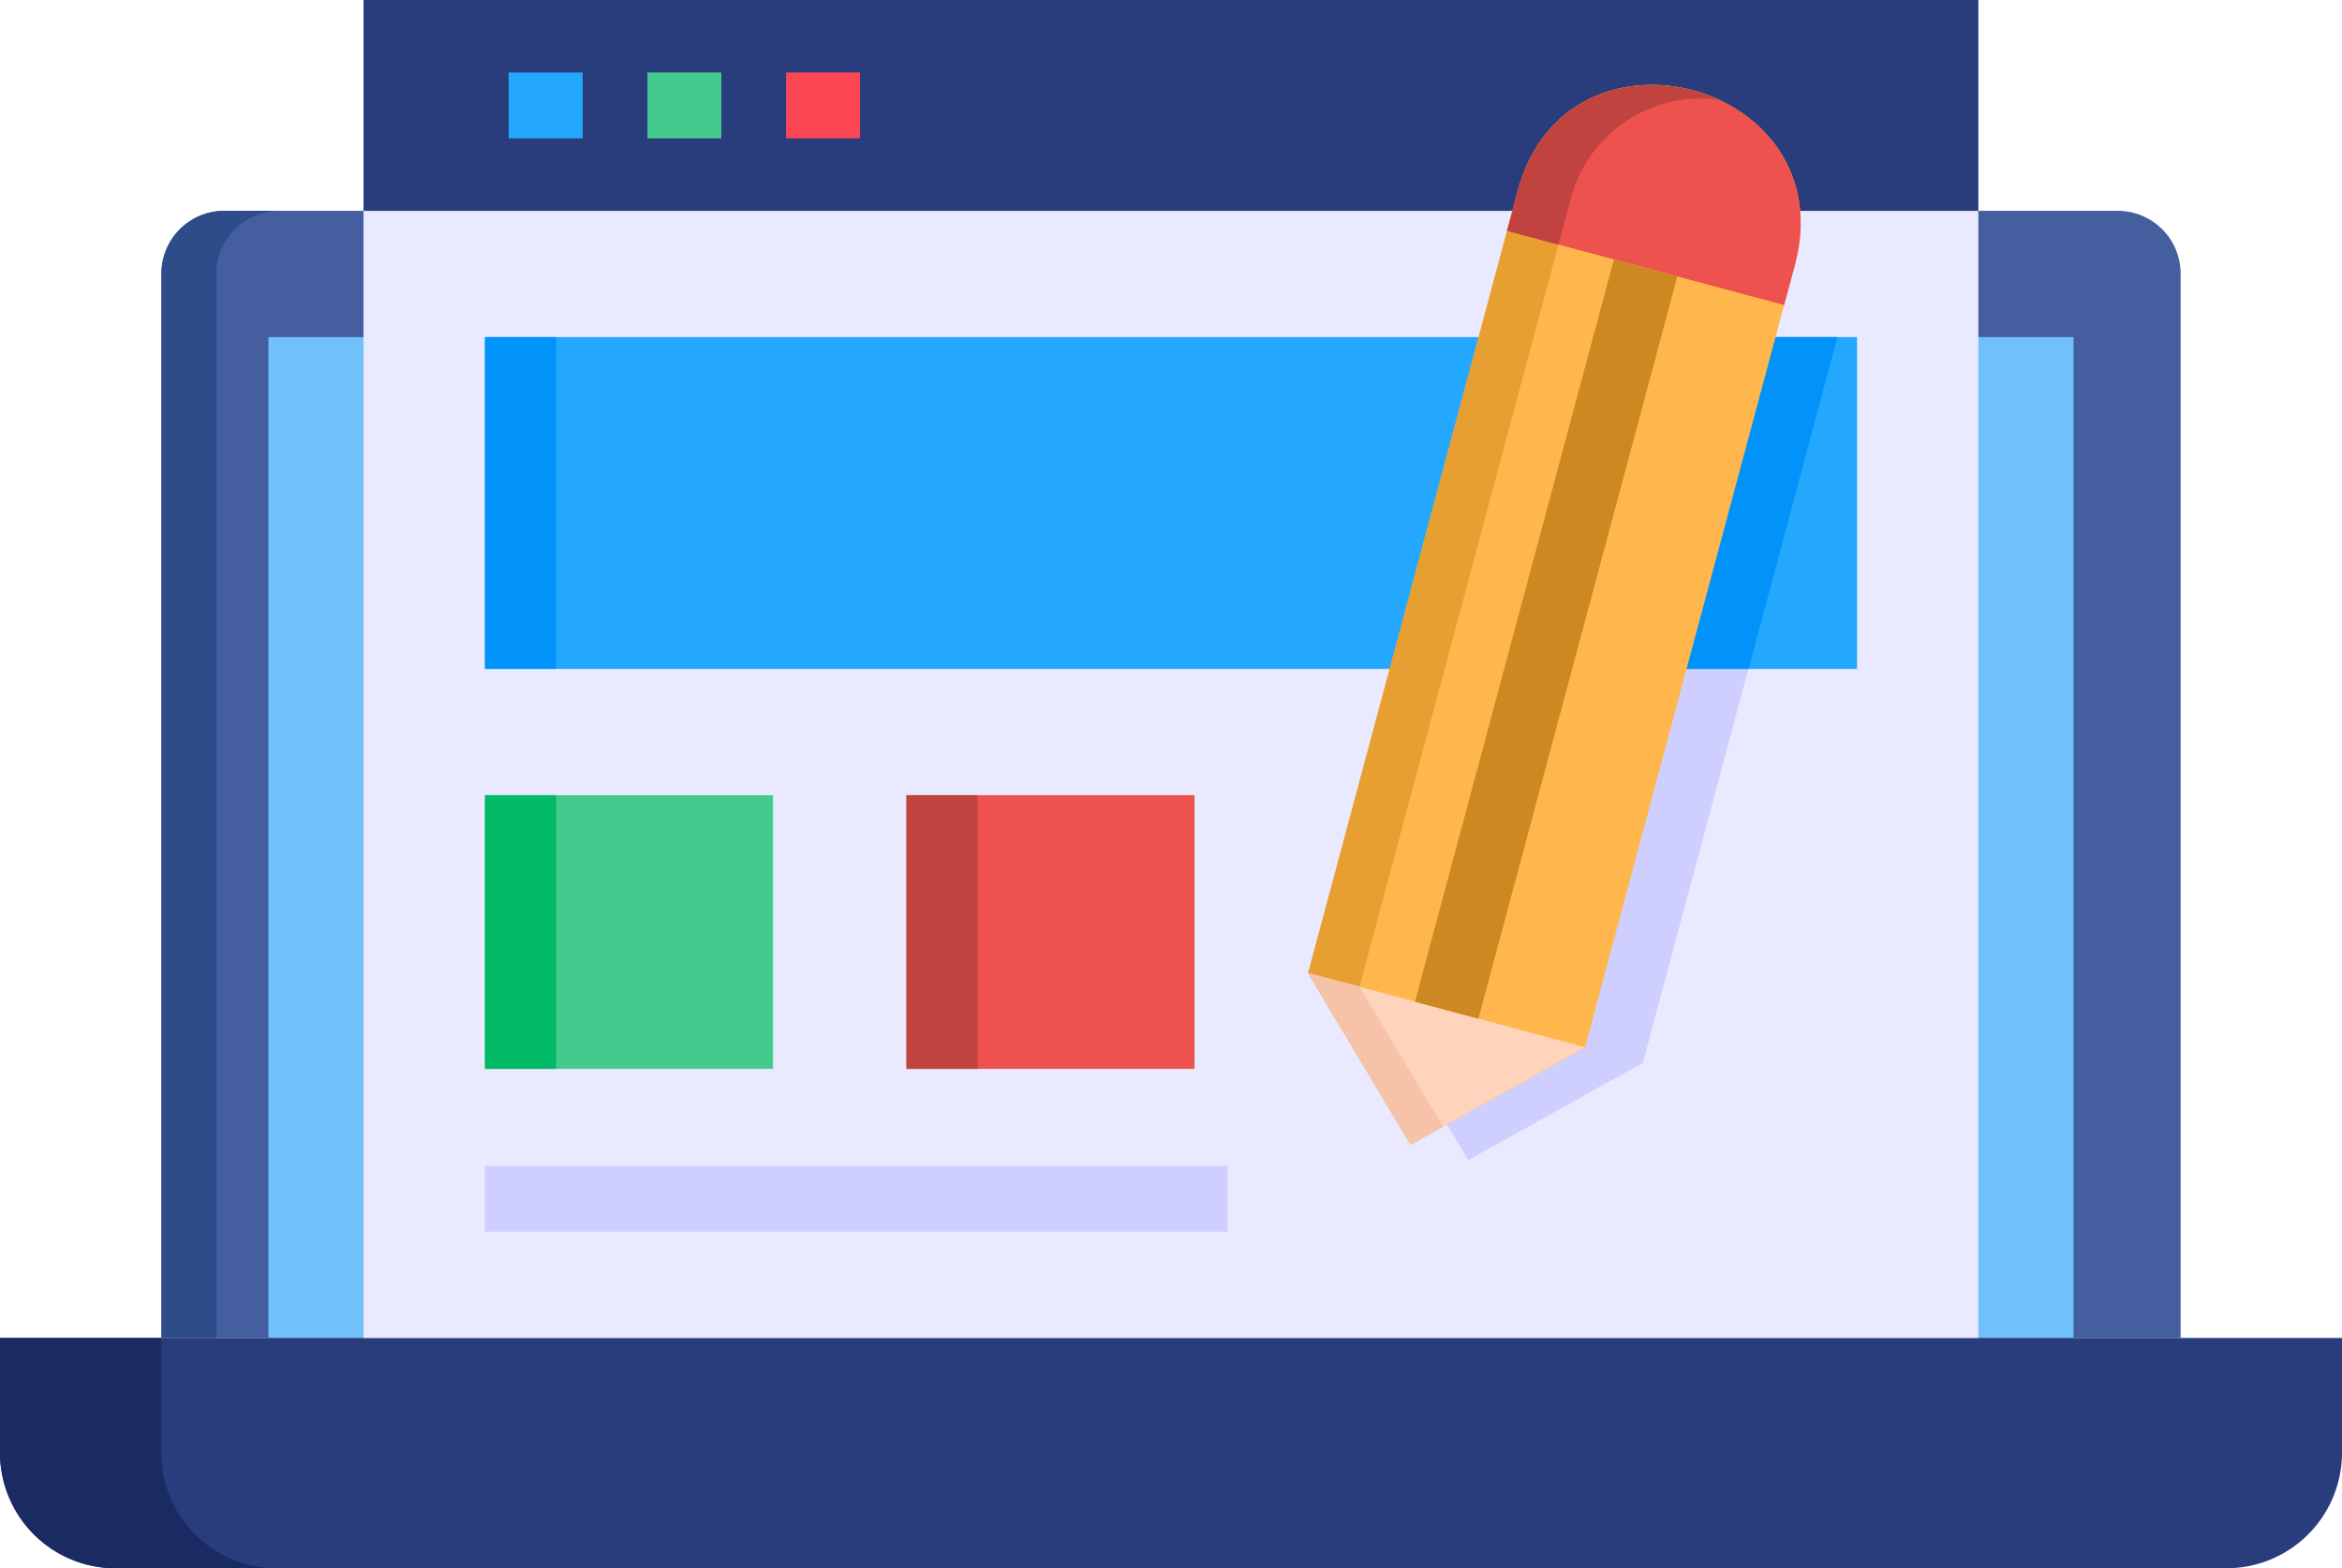
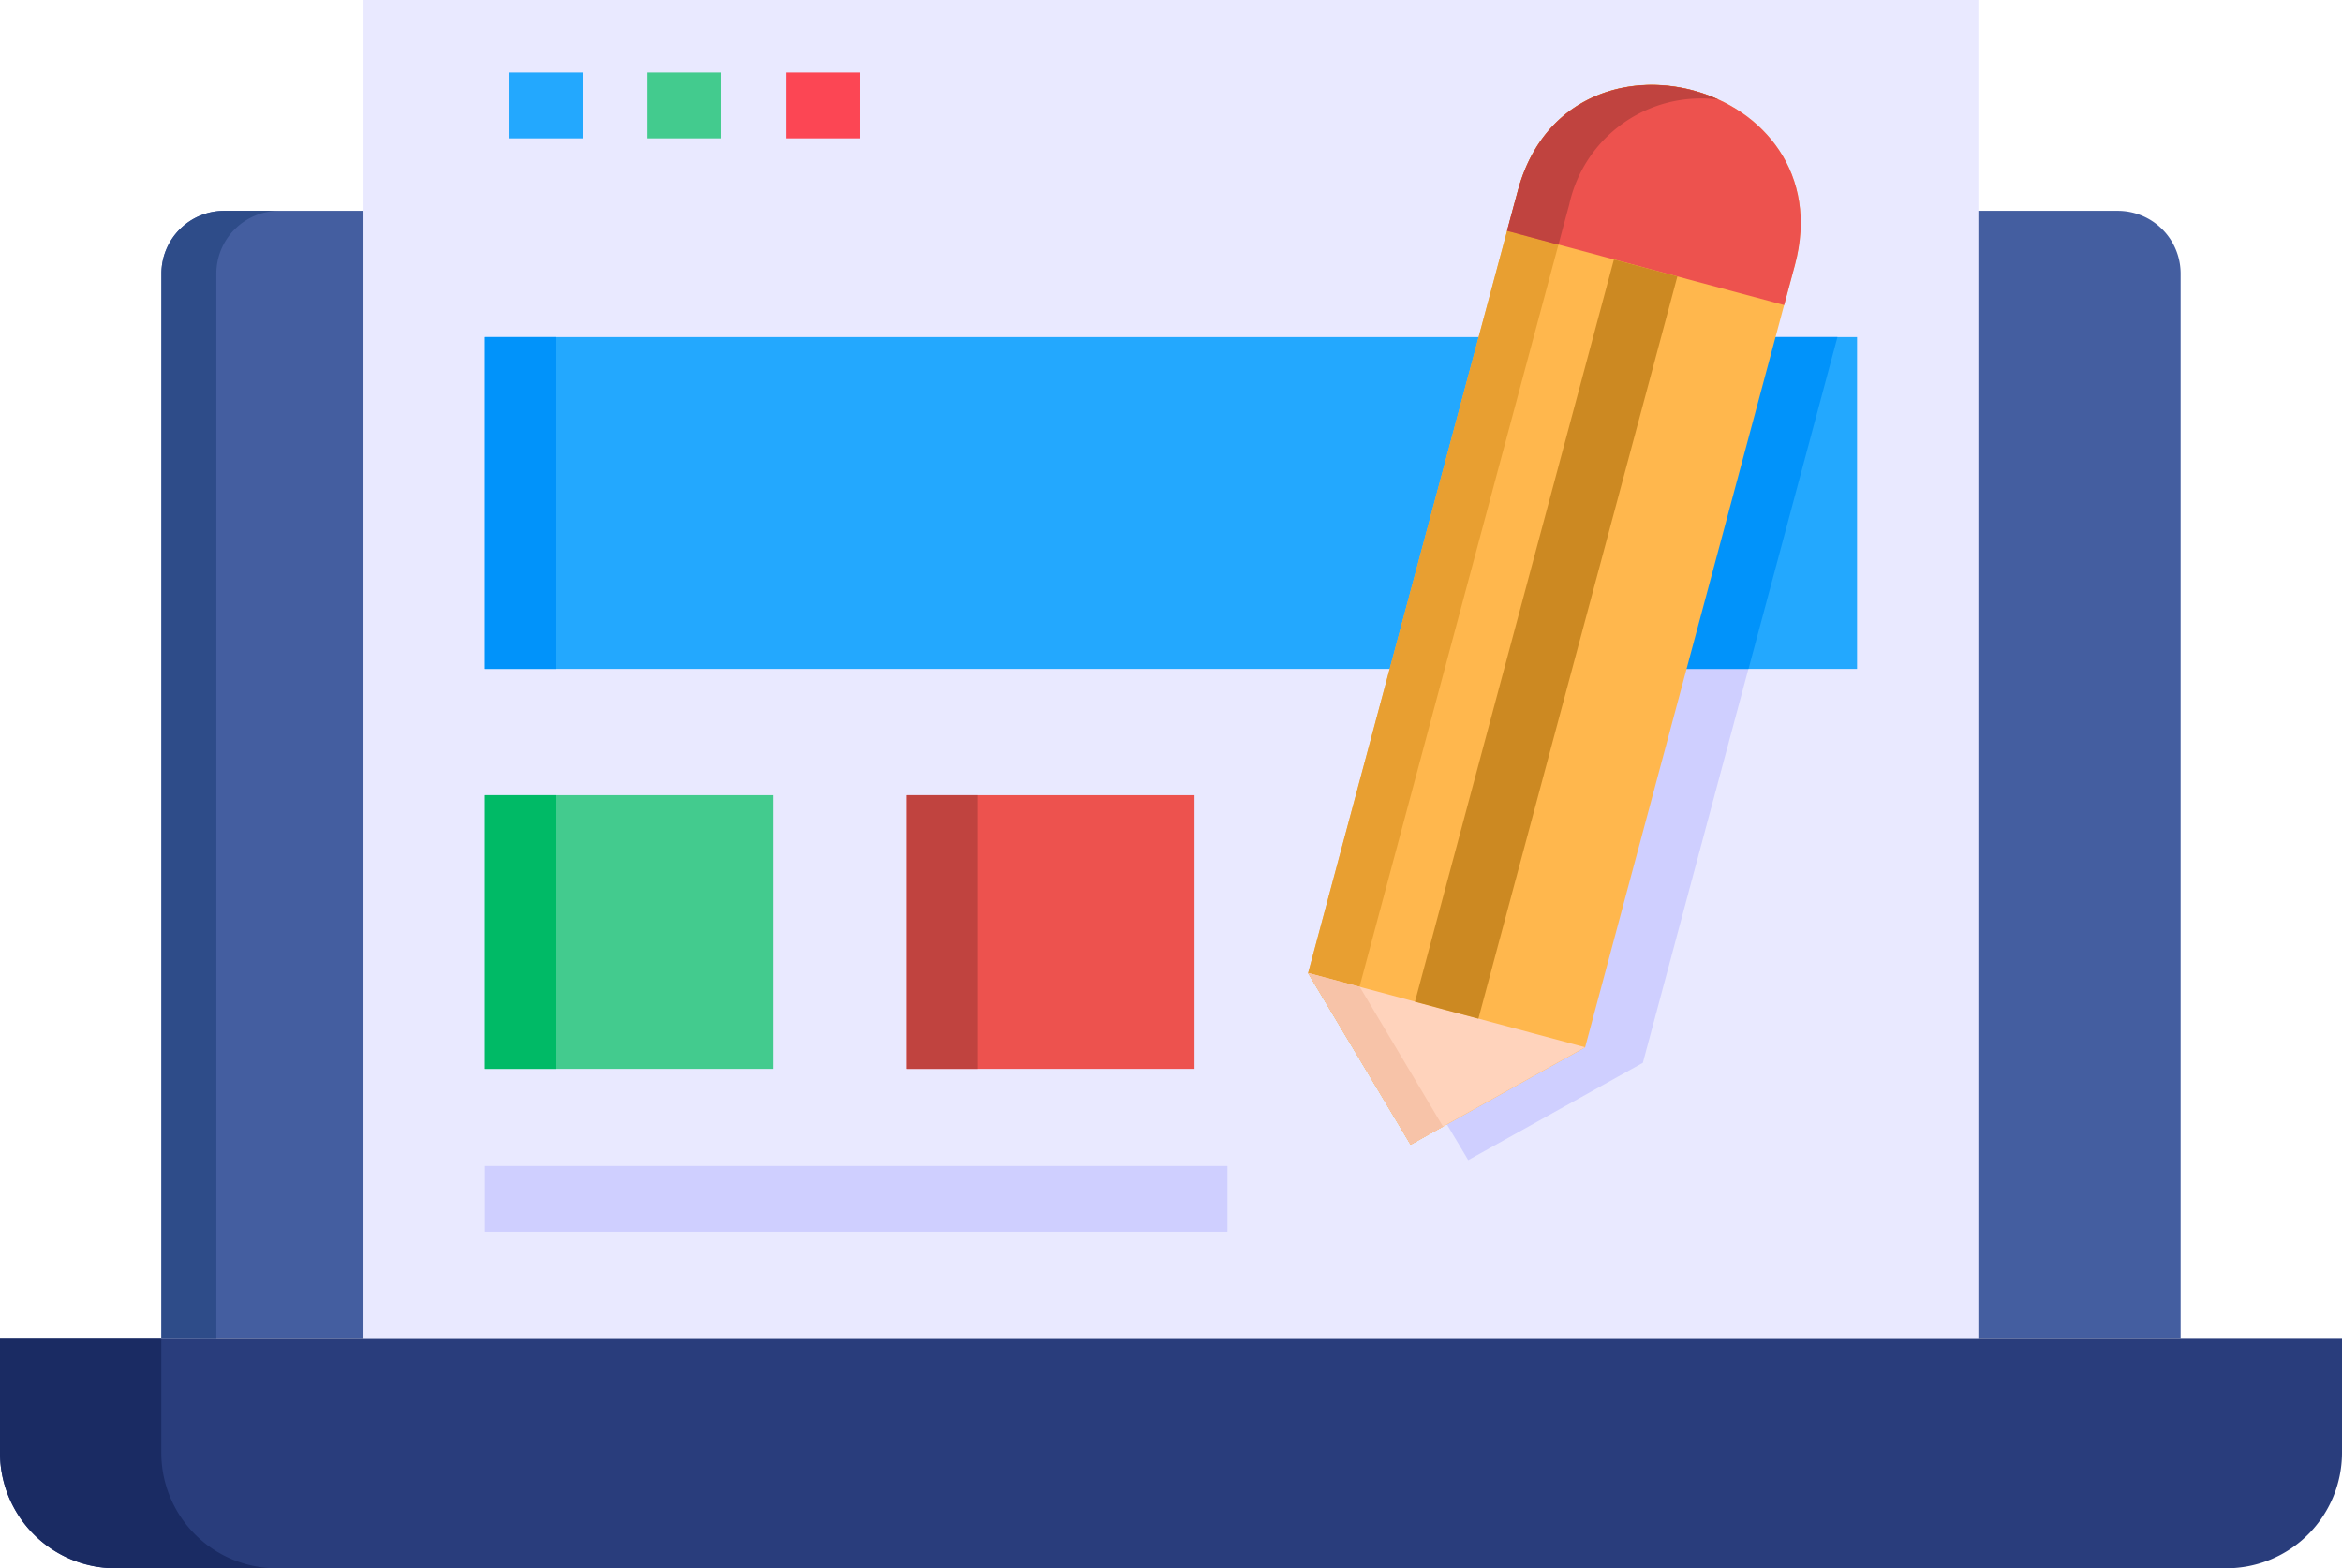
<svg xmlns="http://www.w3.org/2000/svg" width="87.106" height="58.335" viewBox="0 0 87.106 58.335">
  <g id="icon4" transform="translate(0 -84.556)">
    <path id="Path_71490" data-name="Path 71490" d="M35.291,172.584h75.1V132.989a2.337,2.337,0,0,0-2.33-2.33H37.621a2.337,2.337,0,0,0-2.33,2.33Z" transform="translate(-29.287 -38.26)" fill="#445ea0" fill-rule="evenodd" />
-     <path id="Path_71491" data-name="Path 71491" d="M58.693,158.257h67.136v37.229H58.693Z" transform="translate(-48.708 -61.162)" fill="#70c1f9" fill-rule="evenodd" />
+     <path id="Path_71491" data-name="Path 71491" d="M58.693,158.257v37.229H58.693Z" transform="translate(-48.708 -61.162)" fill="#70c1f9" fill-rule="evenodd" />
    <path id="Path_71492" data-name="Path 71492" d="M0,377.086H87.106v4.284a4.3,4.3,0,0,1-4.284,4.284H4.284A4.3,4.3,0,0,1,0,381.37Z" transform="translate(0 -242.762)" fill="#293d7c" fill-rule="evenodd" />
    <path id="Path_71493" data-name="Path 71493" d="M79.471,84.556h60.061v49.768H79.471Z" transform="translate(-65.951 0)" fill="#e9e9ff" fill-rule="evenodd" />
    <path id="Path_71494" data-name="Path 71494" d="M106.02,258.419h10.714V268.6H106.02Z" transform="translate(-87.983 -144.284)" fill="#43cb8e" fill-rule="evenodd" />
    <path id="Path_71495" data-name="Path 71495" d="M198.167,258.419h10.714V268.6H198.167Z" transform="translate(-164.453 -144.284)" fill="#ed524e" fill-rule="evenodd" />
    <path id="Path_71496" data-name="Path 71496" d="M106.02,339.493h27.616v2.444H106.02Z" transform="translate(-87.983 -211.565)" fill="#cfcfff" />
    <path id="Path_71497" data-name="Path 71497" d="M106.02,258.419h2.648V268.6H106.02Z" transform="translate(-87.983 -144.284)" fill="#00ba66" fill-rule="evenodd" />
    <path id="Path_71498" data-name="Path 71498" d="M198.167,258.419h2.648V268.6h-2.648Z" transform="translate(-164.453 -144.284)" fill="#c0433f" fill-rule="evenodd" />
-     <path id="Path_71499" data-name="Path 71499" d="M79.471,84.556h60.061V92.4H79.471Z" transform="translate(-65.951 0)" fill="#293d7c" fill-rule="evenodd" />
    <path id="Path_71500" data-name="Path 71500" d="M112.432,102.859h-1.225V100.41h2.752v2.449Z" transform="translate(-92.287 -13.157)" fill="#23a8fe" />
    <path id="Path_71501" data-name="Path 71501" d="M142.769,102.859h-1.225V100.41h2.747v2.449Z" transform="translate(-117.463 -13.157)" fill="#43cb8e" />
    <path id="Path_71502" data-name="Path 71502" d="M173.077,102.859h-1.225V100.41H174.6v2.449Z" transform="translate(-142.615 -13.157)" fill="#fc4654" />
    <g id="Group_54299" data-name="Group 54299" transform="translate(18.037 87.718)">
      <path id="Path_71503" data-name="Path 71503" d="M302.4,188.872l6.495-3.619,7.234-27H305.086l-6.5,24.234Z" transform="translate(-265.829 -148.881)" fill="#cfcfff" fill-rule="evenodd" />
      <path id="Path_71504" data-name="Path 71504" d="M106.02,158.257h51.032V170.6H106.02Z" transform="translate(-106.02 -148.881)" fill="#23a8fe" fill-rule="evenodd" />
      <path id="Path_71505" data-name="Path 71505" d="M320.637,158.257h11.046L328.376,170.6H317.33Z" transform="translate(-281.38 -148.881)" fill="#0193fa" fill-rule="evenodd" />
      <path id="Path_71506" data-name="Path 71506" d="M106.02,158.257h2.648V170.6H106.02Z" transform="translate(-106.02 -148.881)" fill="#0193fa" fill-rule="evenodd" />
      <path id="Path_71507" data-name="Path 71507" d="M289.785,142.565l6.49-3.619c2.305-8.607,5.493-20.5,7.8-29.1,1.829-6.817-8.478-9.579-10.3-2.762l-7.8,29.1Z" transform="translate(-255.357 -103.149)" fill="#ffb74d" fill-rule="evenodd" />
      <path id="Path_71508" data-name="Path 71508" d="M289.786,142.561l1.2-.674-3.1-5.2c2.305-8.6,5.489-20.5,7.8-29.1a5.018,5.018,0,0,1,5.543-3.907c-2.727-1.245-6.43-.436-7.457,3.4l-7.8,29.1Z" transform="translate(-255.358 -103.144)" fill="#e89f31" fill-rule="evenodd" />
      <path id="Path_71509" data-name="Path 71509" d="M339.762,111.335l.4-1.487c1.829-6.817-8.478-9.579-10.3-2.762l-.4,1.487Z" transform="translate(-291.441 -103.149)" fill="#ed524e" fill-rule="evenodd" />
      <path id="Path_71510" data-name="Path 71510" d="M289.786,303.7l6.49-3.619-10.3-2.762Z" transform="translate(-255.358 -264.288)" fill="#ffd3bc" fill-rule="evenodd" />
    </g>
    <path id="Path_71511" data-name="Path 71511" d="M319.078,141.926l-7.4,27.611-2.36-.63,7.4-27.611Z" transform="translate(-256.692 -47.087)" fill="#cc8922" />
    <path id="Path_71512" data-name="Path 71512" d="M329.453,108.569l1.914.516c.134-.511.268-1.006.4-1.492a5.018,5.018,0,0,1,5.543-3.907c-2.727-1.245-6.43-.436-7.457,3.4Q329.654,107.81,329.453,108.569Z" transform="translate(-273.403 -15.426)" fill="#c0433f" fill-rule="evenodd" />
    <path id="Path_71513" data-name="Path 71513" d="M290.99,303.031l-3.1-5.2-1.914-.511,3.813,6.381Z" transform="translate(-237.32 -176.57)" fill="#f7c3a8" fill-rule="evenodd" />
    <path id="Path_71514" data-name="Path 71514" d="M37.334,172.584V132.989a2.337,2.337,0,0,1,2.33-2.33H37.621a2.337,2.337,0,0,0-2.33,2.33v39.594Z" transform="translate(-29.287 -38.26)" fill="#2e4c89" fill-rule="evenodd" />
    <path id="Path_71515" data-name="Path 71515" d="M0,377.086H6v4.284a4.293,4.293,0,0,0,4.279,4.284h-6A4.3,4.3,0,0,1,0,381.37Z" transform="translate(0 -242.762)" fill="#1a2b63" fill-rule="evenodd" />
  </g>
</svg>